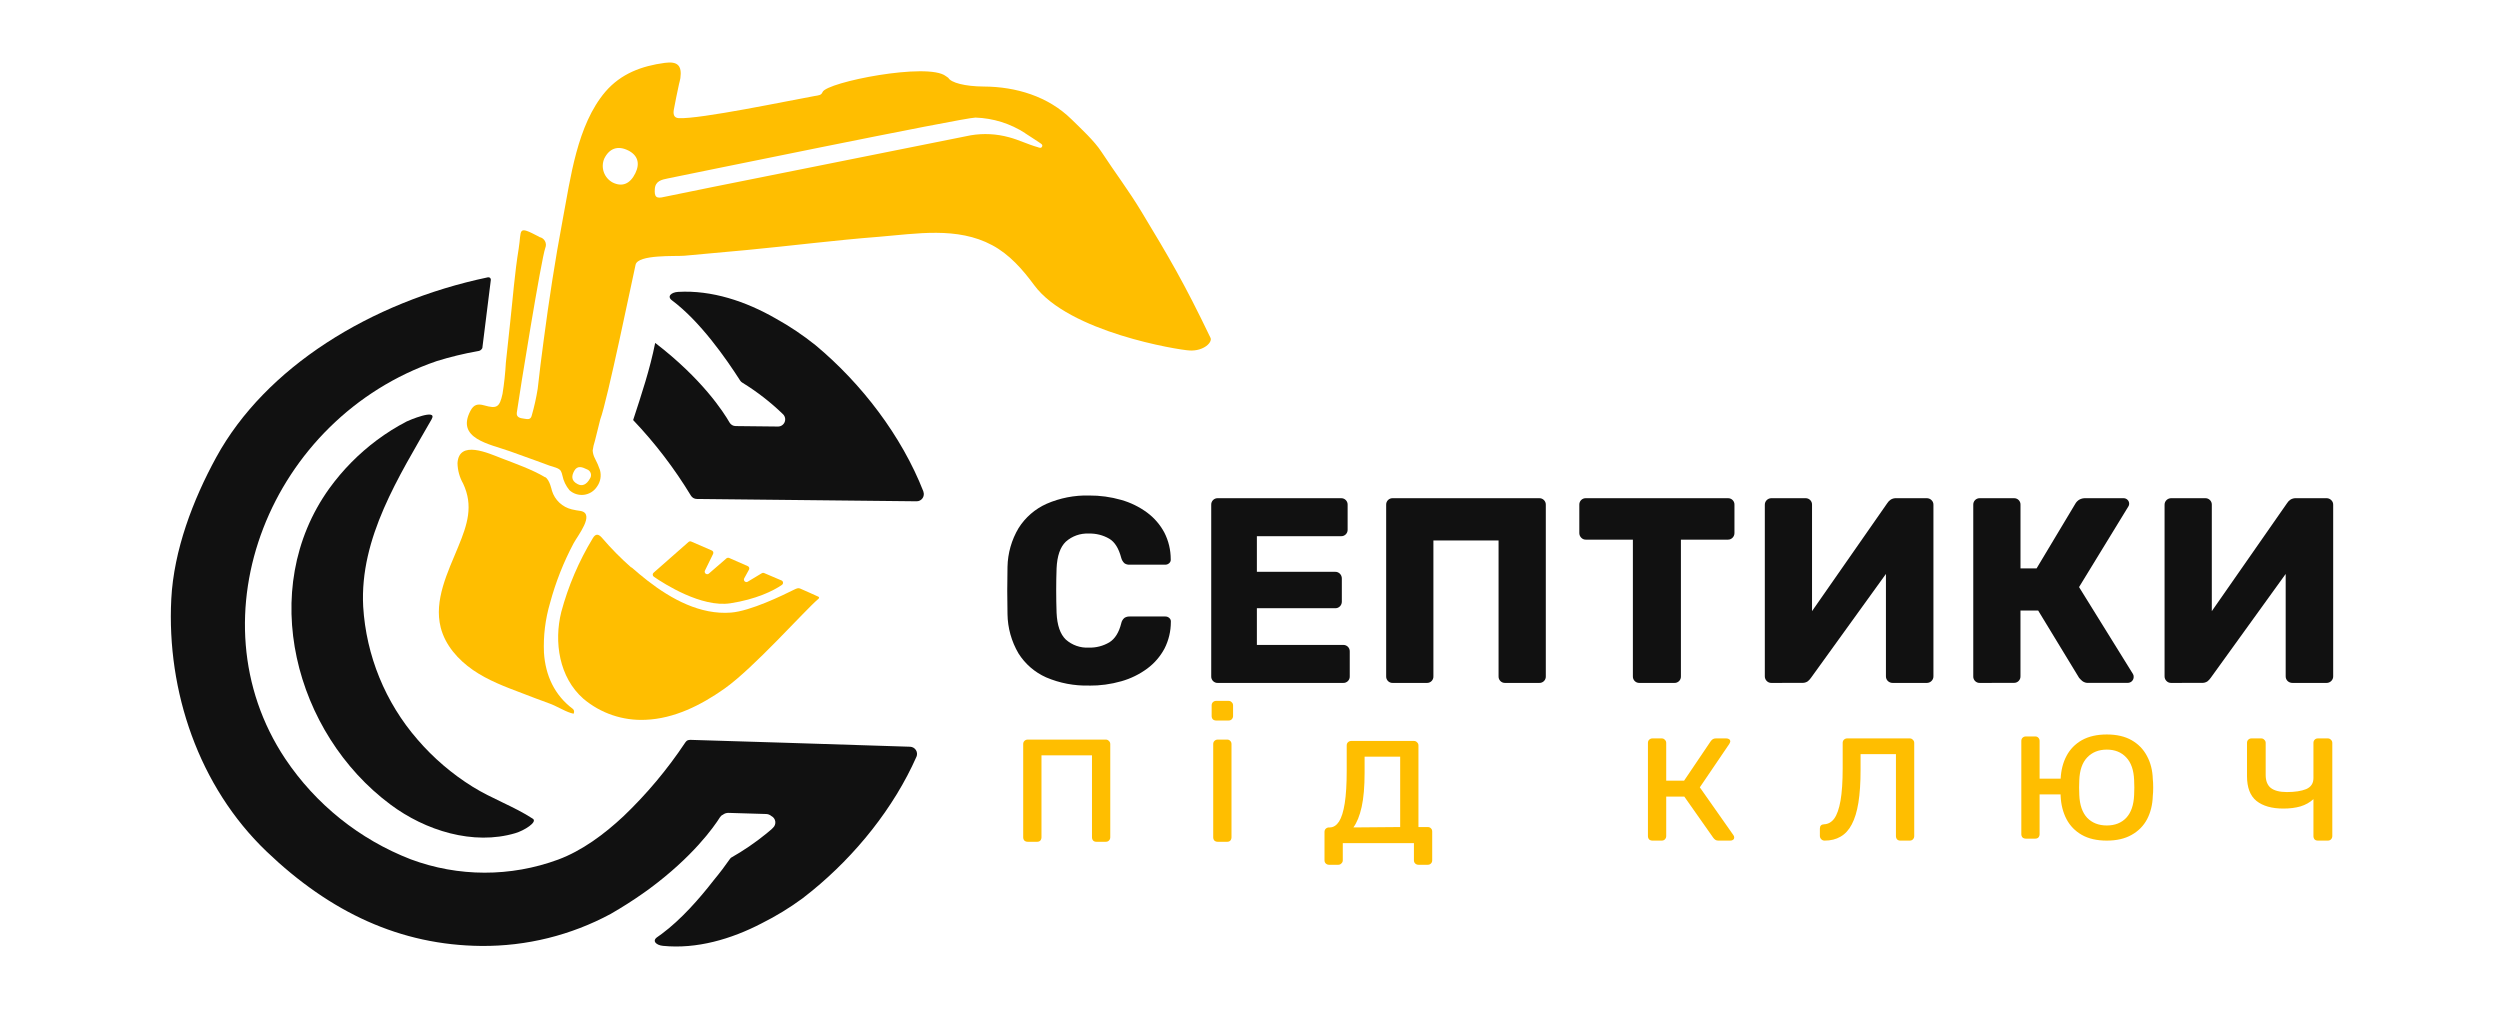
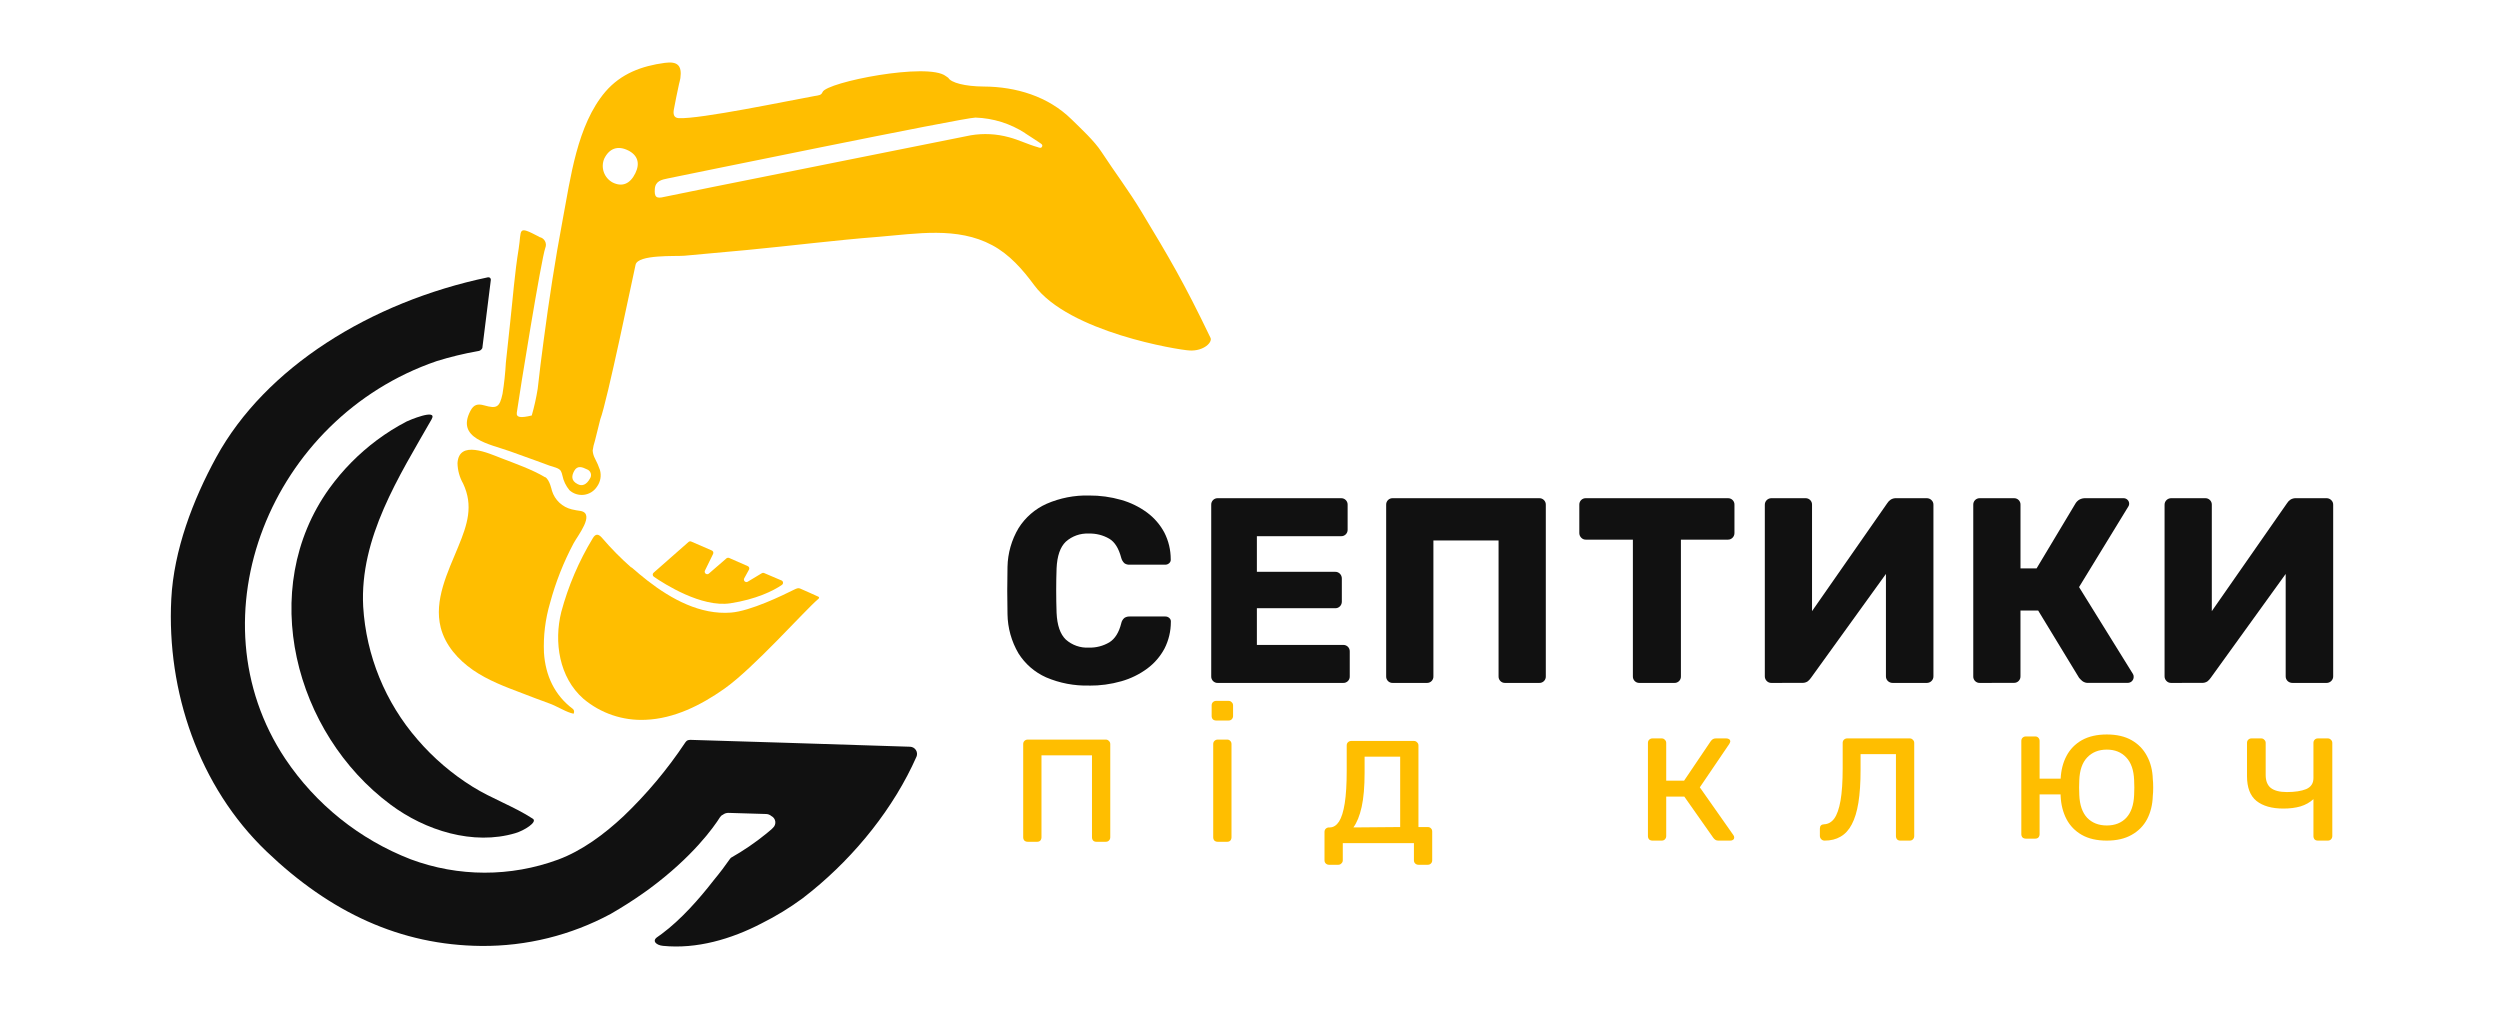
<svg xmlns="http://www.w3.org/2000/svg" width="600" height="243" viewBox="0 0 600 243" fill="none">
  <g clip-path="url(#clip0_402_1407)">
    <mask id="mask0_402_1407" style="mask-type:luminance" maskUnits="userSpaceOnUse" x="0" y="0" width="600" height="243">
      <path d="M600 0H0V243H600V0Z" fill="white" />
    </mask>
    <g mask="url(#mask0_402_1407)">
      <path d="M219.957 181.6C214.528 193.892 205.36 205.246 194.921 213.775C194.164 214.394 193.398 214.998 192.63 215.59C189.532 217.87 186.244 219.88 182.802 221.597C175.461 225.421 167.166 227.811 159.124 227.005C157.511 226.858 156.406 225.823 157.734 224.911C158.1 224.661 158.465 224.4 158.828 224.128C163.442 220.704 167.824 215.725 171.198 211.376L171.235 211.324C172.77 209.48 174.093 207.722 175.198 206.123C175.268 206.031 175.344 205.945 175.426 205.864C178.403 204.18 181.234 202.25 183.889 200.095C184.323 199.746 184.745 199.389 185.155 199.033C185.273 198.899 185.399 198.773 185.533 198.655C185.738 198.466 185.894 198.23 185.987 197.967C186.081 197.704 186.109 197.422 186.069 197.146C186.029 196.87 185.923 196.608 185.759 196.382C185.596 196.156 185.38 195.973 185.13 195.849C184.773 195.542 184.32 195.369 183.85 195.361L174.846 195.092C174.358 195.077 173.88 195.233 173.495 195.533C173.203 195.662 172.957 195.877 172.789 196.148C171.315 198.49 166.298 205.606 155.762 213.379L155.545 213.539C155.099 213.861 154.639 214.191 154.16 214.519C151.871 216.122 149.349 217.738 146.566 219.34C137.026 224.475 126.345 227.119 115.511 227.026C96.114 226.844 79.308 219.02 64.001 204.379C47.676 188.772 39.986 165.859 41.107 143.789C41.703 132.087 46.278 120.007 51.926 109.696C63.682 88.24 88.835 72.492 117.089 66.558C117.178 66.536 117.271 66.535 117.361 66.556C117.45 66.576 117.533 66.618 117.603 66.678C117.673 66.738 117.727 66.813 117.762 66.898C117.796 66.983 117.81 67.076 117.801 67.167L115.761 83.536C115.66 83.749 115.503 83.93 115.307 84.061C115.111 84.192 114.883 84.266 114.648 84.277C111.315 84.867 108.023 85.667 104.791 86.671C64.911 100.342 45.842 148.119 68.449 182.091C75.774 193.042 86.294 201.472 98.578 206.235C109.986 210.491 122.543 210.514 133.967 206.3C139.662 204.184 145.025 200.223 149.65 195.887C155.219 190.564 160.181 184.641 164.446 178.227C164.571 178.038 164.726 177.87 164.905 177.731C165.155 177.613 165.43 177.557 165.706 177.567C171.521 177.715 202.102 178.697 218.429 179.216C218.708 179.227 218.981 179.305 219.224 179.445C219.466 179.584 219.672 179.78 219.822 180.016C219.972 180.253 220.062 180.522 220.085 180.8C220.108 181.079 220.064 181.36 219.955 181.617" fill="#111111" />
-       <path d="M221.621 117.973C216.368 104.561 206.754 92.036 195.749 82.867C192.749 80.456 189.547 78.307 186.178 76.443C179.001 72.314 170.814 69.588 162.746 70.052C161.142 70.144 159.981 71.123 161.273 72.084C168.066 77.148 174.293 86.112 177.631 91.326C177.76 91.525 177.931 91.693 178.133 91.818C181.674 93.989 184.964 96.544 187.945 99.435C188.185 99.677 188.349 99.984 188.414 100.319C188.479 100.654 188.443 101 188.311 101.315C188.178 101.629 187.956 101.897 187.671 102.084C187.386 102.272 187.052 102.371 186.711 102.368L176.551 102.258C176.257 102.256 175.968 102.177 175.714 102.03C175.459 101.883 175.247 101.672 175.098 101.418C173.647 98.894 168.534 90.953 157.244 82.295C155.993 88.586 153.954 94.701 151.955 100.814C157.21 106.337 161.854 112.412 165.807 118.932C165.955 119.182 166.165 119.389 166.417 119.532C166.669 119.676 166.954 119.752 167.244 119.752C173.024 119.797 203.655 120.146 219.986 120.31C220.266 120.312 220.543 120.245 220.791 120.116C221.04 119.986 221.253 119.798 221.413 119.568C221.572 119.337 221.673 119.071 221.706 118.793C221.739 118.514 221.704 118.232 221.603 117.971" fill="#111111" />
      <path d="M103.6 100.606C95.744 114.378 86.295 129.053 87.164 145.584C87.881 157.357 92.459 168.566 100.19 177.474C104.005 181.913 108.477 185.742 113.449 188.83C118.08 191.713 123.341 193.53 127.904 196.51C129.031 197.29 125.853 199.324 123.668 199.963C113.588 202.958 102.06 199.336 93.712 193.09C70.757 176.008 61.598 141.494 79.035 117.226C82.235 112.801 86.089 108.889 90.465 105.625C92.721 103.942 95.109 102.446 97.607 101.15C97.962 100.959 105.153 97.884 103.586 100.626" fill="#111111" />
-       <path d="M195.341 23.076C189.596 24.102 167.934 28.638 162.89 28.356C161.612 28.285 161.557 27.23 161.723 26.29C162.083 24.243 162.543 22.218 162.962 20.184C163.063 19.701 163.23 19.236 163.291 18.755C163.696 15.733 162.632 14.668 159.542 15.088C154.01 15.834 149.052 17.654 145.295 22.01C138.477 30.021 136.934 42.744 135.034 52.79C133.222 62.413 131.744 72.101 130.463 81.81C129.959 85.635 129.461 89.464 129.049 93.295C128.704 95.463 128.227 97.607 127.621 99.716C127.356 100.87 126.502 100.579 125.715 100.471C124.928 100.362 123.865 100.218 124.036 99.019C124.705 94.214 129.938 61.953 130.875 59.492C130.983 59.233 131.032 58.953 131.019 58.673C131.005 58.393 130.93 58.119 130.799 57.871C130.667 57.624 130.482 57.408 130.257 57.241C130.032 57.074 129.773 56.958 129.498 56.903L129.347 56.799C124.038 54.029 125.241 55.034 124.479 59.708C123.524 65.556 123.09 71.521 122.44 77.405C122.098 80.616 121.761 83.821 121.408 87.034C121.272 89.544 121.004 92.045 120.605 94.527C119.897 97.765 119.245 98.147 116.19 97.285C114.658 96.854 113.708 97.079 112.916 98.575C109.376 105.278 117.426 106.535 122.435 108.323L128.637 110.558L131.896 111.756C132.664 112.045 134.15 112.278 134.595 113.021C134.772 113.357 134.898 113.718 134.967 114.092C135.229 115.405 135.817 116.631 136.677 117.657C137.145 118.08 137.7 118.397 138.302 118.585C138.905 118.774 139.541 118.83 140.167 118.75C140.793 118.669 141.394 118.454 141.93 118.119C142.465 117.784 142.921 117.337 143.267 116.809C143.684 116.239 143.966 115.581 144.091 114.886C144.216 114.19 144.181 113.476 143.989 112.796C143.671 111.868 143.281 110.967 142.822 110.1C142.49 109.496 142.292 108.827 142.241 108.139C142.346 107.339 142.528 106.55 142.784 105.784C143.207 104.062 143.634 102.347 144.067 100.638C145.715 96.364 151.799 66.793 152.539 63.537C153.105 61.024 162.14 61.557 164.22 61.378C169.276 60.929 174.331 60.466 179.386 59.991C189.898 58.989 200.372 57.651 210.923 56.831C219.95 56.1 229.742 54.348 238.119 58.842C242.247 61.038 245.427 64.66 248.198 68.426C256.513 79.734 282.808 83.988 285.517 84.118C288.95 84.293 291.026 82.117 290.522 81.081C284.175 67.851 280.577 61.78 273.972 50.841C270.86 45.678 267.642 41.467 264.348 36.44C262.665 33.833 259.377 30.814 257.158 28.631C251.555 23.121 243.857 20.809 236.137 20.769C231.564 20.745 228.227 19.842 227.591 18.676L227.008 18.273C222.732 14.89 198.434 19.695 197.421 22.084C197.09 22.872 196.602 22.864 195.334 23.072M246.012 31.964C247.261 32.721 248.398 33.556 249.406 34.185C249.753 34.425 250.341 34.696 250.103 35.18C249.865 35.664 249.446 35.443 249.04 35.317C246.68 34.654 244.535 33.568 242.177 32.944C239.181 32.119 236.041 31.957 232.976 32.471C230.543 33.006 160.929 46.852 159.422 47.252C157.473 47.745 157.024 47.261 157.156 45.347C157.288 43.434 158.811 43.121 160.241 42.832C162.323 42.412 231.562 28.171 234.113 28.221C238.359 28.36 242.486 29.654 246.052 31.963M150.737 36.086C153.036 37.23 153.659 39.172 152.487 41.567C151.224 44.151 149.337 44.919 147.062 43.811C146.063 43.283 145.298 42.4 144.92 41.334C144.542 40.27 144.579 39.101 145.023 38.062C146.247 35.577 148.29 34.878 150.77 36.109M138.611 116.176C136.994 115.349 137.194 114.15 137.812 113.018C138.58 111.613 139.782 112.115 140.832 112.627C141.052 112.698 141.252 112.82 141.416 112.984C141.58 113.147 141.703 113.346 141.774 113.566C141.846 113.786 141.865 114.019 141.83 114.248C141.794 114.476 141.705 114.693 141.57 114.88C140.776 116.336 139.695 116.78 138.611 116.176Z" fill="#FFBE00" />
+       <path d="M195.341 23.076C189.596 24.102 167.934 28.638 162.89 28.356C161.612 28.285 161.557 27.23 161.723 26.29C162.083 24.243 162.543 22.218 162.962 20.184C163.063 19.701 163.23 19.236 163.291 18.755C163.696 15.733 162.632 14.668 159.542 15.088C154.01 15.834 149.052 17.654 145.295 22.01C138.477 30.021 136.934 42.744 135.034 52.79C133.222 62.413 131.744 72.101 130.463 81.81C129.959 85.635 129.461 89.464 129.049 93.295C128.704 95.463 128.227 97.607 127.621 99.716C124.928 100.362 123.865 100.218 124.036 99.019C124.705 94.214 129.938 61.953 130.875 59.492C130.983 59.233 131.032 58.953 131.019 58.673C131.005 58.393 130.93 58.119 130.799 57.871C130.667 57.624 130.482 57.408 130.257 57.241C130.032 57.074 129.773 56.958 129.498 56.903L129.347 56.799C124.038 54.029 125.241 55.034 124.479 59.708C123.524 65.556 123.09 71.521 122.44 77.405C122.098 80.616 121.761 83.821 121.408 87.034C121.272 89.544 121.004 92.045 120.605 94.527C119.897 97.765 119.245 98.147 116.19 97.285C114.658 96.854 113.708 97.079 112.916 98.575C109.376 105.278 117.426 106.535 122.435 108.323L128.637 110.558L131.896 111.756C132.664 112.045 134.15 112.278 134.595 113.021C134.772 113.357 134.898 113.718 134.967 114.092C135.229 115.405 135.817 116.631 136.677 117.657C137.145 118.08 137.7 118.397 138.302 118.585C138.905 118.774 139.541 118.83 140.167 118.75C140.793 118.669 141.394 118.454 141.93 118.119C142.465 117.784 142.921 117.337 143.267 116.809C143.684 116.239 143.966 115.581 144.091 114.886C144.216 114.19 144.181 113.476 143.989 112.796C143.671 111.868 143.281 110.967 142.822 110.1C142.49 109.496 142.292 108.827 142.241 108.139C142.346 107.339 142.528 106.55 142.784 105.784C143.207 104.062 143.634 102.347 144.067 100.638C145.715 96.364 151.799 66.793 152.539 63.537C153.105 61.024 162.14 61.557 164.22 61.378C169.276 60.929 174.331 60.466 179.386 59.991C189.898 58.989 200.372 57.651 210.923 56.831C219.95 56.1 229.742 54.348 238.119 58.842C242.247 61.038 245.427 64.66 248.198 68.426C256.513 79.734 282.808 83.988 285.517 84.118C288.95 84.293 291.026 82.117 290.522 81.081C284.175 67.851 280.577 61.78 273.972 50.841C270.86 45.678 267.642 41.467 264.348 36.44C262.665 33.833 259.377 30.814 257.158 28.631C251.555 23.121 243.857 20.809 236.137 20.769C231.564 20.745 228.227 19.842 227.591 18.676L227.008 18.273C222.732 14.89 198.434 19.695 197.421 22.084C197.09 22.872 196.602 22.864 195.334 23.072M246.012 31.964C247.261 32.721 248.398 33.556 249.406 34.185C249.753 34.425 250.341 34.696 250.103 35.18C249.865 35.664 249.446 35.443 249.04 35.317C246.68 34.654 244.535 33.568 242.177 32.944C239.181 32.119 236.041 31.957 232.976 32.471C230.543 33.006 160.929 46.852 159.422 47.252C157.473 47.745 157.024 47.261 157.156 45.347C157.288 43.434 158.811 43.121 160.241 42.832C162.323 42.412 231.562 28.171 234.113 28.221C238.359 28.36 242.486 29.654 246.052 31.963M150.737 36.086C153.036 37.23 153.659 39.172 152.487 41.567C151.224 44.151 149.337 44.919 147.062 43.811C146.063 43.283 145.298 42.4 144.92 41.334C144.542 40.27 144.579 39.101 145.023 38.062C146.247 35.577 148.29 34.878 150.77 36.109M138.611 116.176C136.994 115.349 137.194 114.15 137.812 113.018C138.58 111.613 139.782 112.115 140.832 112.627C141.052 112.698 141.252 112.82 141.416 112.984C141.58 113.147 141.703 113.346 141.774 113.566C141.846 113.786 141.865 114.019 141.83 114.248C141.794 114.476 141.705 114.693 141.57 114.88C140.776 116.336 139.695 116.78 138.611 116.176Z" fill="#FFBE00" />
      <path d="M151.514 136.214C149.017 134.014 146.676 131.642 144.51 129.115C143.631 128.091 142.938 128.028 142.258 129.194C138.921 134.7 136.379 140.65 134.707 146.867C132.912 154.07 134.189 162.574 139.999 167.686C144.162 171.21 149.509 173.019 154.956 172.75C161.799 172.475 168.199 169.269 173.801 165.327C180.935 160.304 193.102 146.53 196.415 143.727C196.704 143.491 196.575 143.286 196.393 143.199C195.194 142.622 193.516 141.926 192.042 141.256C191.636 141.072 191.272 141.179 190.595 141.514C187.76 142.924 180.105 146.657 175.437 147.022C168.127 147.594 161.173 143.842 155.374 139.329C154.074 138.314 152.801 137.256 151.555 136.155" fill="#FFBE00" />
      <path d="M130.804 114.526C127.72 112.684 123.646 111.251 120.381 109.992C117.223 108.776 110.141 105.488 109.8 111.149C109.832 112.87 110.295 114.556 111.147 116.051C113.666 121.386 112.162 125.914 109.998 131.158C107.424 137.416 104.112 144.055 105.771 150.606C106.848 154.846 109.94 158.33 113.53 160.813C117.121 163.295 121.268 164.846 125.363 166.389C127.484 167.187 129.604 168.043 131.75 168.791C133.536 169.415 135.251 170.562 136.996 171.12L137.669 171.295C137.842 170.862 137.847 170.449 137.494 170.147C133.093 166.862 130.898 162.11 130.551 156.631C130.379 152.605 130.873 148.578 132.012 144.713C133.351 139.74 135.248 134.934 137.666 130.387C138.643 128.554 142.865 123.33 139.384 122.636C138.663 122.544 137.948 122.415 137.24 122.249C136.124 121.986 135.095 121.434 134.258 120.65C133.421 119.865 132.804 118.875 132.468 117.778C132.437 117.698 131.945 115.159 130.853 114.511" fill="#FFBE00" />
      <path d="M156.894 137.425C156.817 137.483 156.754 137.559 156.712 137.646C156.67 137.733 156.65 137.828 156.652 137.925C156.655 138.021 156.68 138.116 156.727 138.2C156.773 138.285 156.839 138.357 156.919 138.411C159.422 140.142 168.364 145.85 175.287 144.788C181.408 143.849 185.626 141.797 187.656 140.373C187.756 140.306 187.834 140.212 187.881 140.102C187.927 139.992 187.941 139.87 187.919 139.752C187.898 139.634 187.842 139.525 187.76 139.439C187.677 139.352 187.571 139.291 187.454 139.264L183.319 137.5C183.233 137.478 183.144 137.474 183.057 137.489C182.97 137.504 182.887 137.537 182.813 137.586L179.496 139.583C179.385 139.662 179.251 139.701 179.114 139.695C178.978 139.688 178.848 139.635 178.745 139.545C178.643 139.455 178.573 139.333 178.549 139.199C178.524 139.064 178.546 138.926 178.61 138.805L179.766 136.699C179.807 136.62 179.83 136.532 179.833 136.442C179.835 136.352 179.818 136.263 179.782 136.181C179.747 136.099 179.693 136.026 179.625 135.967C179.558 135.908 179.478 135.864 179.392 135.84L174.935 133.882C174.839 133.854 174.738 133.849 174.64 133.867C174.542 133.885 174.45 133.925 174.37 133.985L170.118 137.669C170.009 137.761 169.871 137.81 169.729 137.81C169.587 137.81 169.449 137.76 169.341 137.668C169.232 137.577 169.158 137.45 169.134 137.31C169.109 137.17 169.134 137.026 169.205 136.903L171.132 132.967C171.176 132.887 171.201 132.798 171.206 132.708C171.21 132.617 171.195 132.526 171.161 132.442C171.126 132.358 171.073 132.282 171.006 132.221C170.939 132.16 170.859 132.115 170.772 132.088L165.854 129.957C165.758 129.922 165.654 129.912 165.553 129.929C165.452 129.945 165.356 129.987 165.276 130.051L156.894 137.425Z" fill="#FFBE00" />
      <path d="M261.368 164.532C257.837 164.627 254.327 163.958 251.079 162.572C248.338 161.353 246.023 159.345 244.429 156.804C242.75 153.941 241.844 150.691 241.8 147.373C241.759 145.641 241.739 143.781 241.739 141.795C241.739 139.809 241.759 137.905 241.8 136.081C241.858 132.789 242.775 129.57 244.46 126.741C246.074 124.178 248.412 122.15 251.177 120.913C254.389 119.515 257.867 118.835 261.368 118.922C263.981 118.904 266.584 119.26 269.096 119.978C271.33 120.613 273.433 121.642 275.305 123.018C277.029 124.295 278.446 125.941 279.454 127.836C280.454 129.807 280.975 131.986 280.974 134.196C280.998 134.371 280.978 134.549 280.917 134.715C280.856 134.88 280.756 135.028 280.624 135.146C280.494 135.271 280.34 135.369 280.172 135.434C280.004 135.499 279.824 135.531 279.644 135.526H271.125C270.675 135.557 270.227 135.434 269.856 135.176C269.486 134.826 269.223 134.378 269.096 133.885C268.503 131.643 267.576 130.085 266.216 129.287C264.727 128.426 263.026 127.999 261.307 128.056C259.286 127.954 257.306 128.653 255.798 130.001C254.445 131.293 253.708 133.429 253.579 136.43C253.457 139.885 253.457 143.432 253.579 147.069C253.71 150.063 254.45 152.206 255.798 153.498C257.309 154.841 259.288 155.535 261.307 155.428C263.04 155.481 264.753 155.041 266.247 154.159C267.599 153.318 268.549 151.798 269.096 149.6C269.195 149.093 269.463 148.635 269.856 148.3C270.242 148.052 270.697 147.933 271.156 147.958H279.674C279.855 147.954 280.034 147.985 280.202 148.05C280.371 148.116 280.524 148.213 280.655 148.338C280.786 148.456 280.887 148.604 280.948 148.77C281.009 148.935 281.028 149.113 281.004 149.288C281.005 151.498 280.484 153.678 279.484 155.649C278.476 157.54 277.058 159.183 275.335 160.459C273.465 161.837 271.362 162.867 269.127 163.499C266.614 164.218 264.011 164.572 261.398 164.547" fill="#111111" />
      <path d="M292.274 163.901C292.063 163.91 291.853 163.875 291.657 163.798C291.461 163.721 291.283 163.604 291.134 163.455C290.986 163.306 290.87 163.127 290.794 162.931C290.718 162.734 290.684 162.524 290.693 162.313V121.156C290.684 120.946 290.718 120.736 290.794 120.54C290.87 120.344 290.986 120.165 291.134 120.016C291.283 119.866 291.461 119.749 291.657 119.672C291.853 119.595 292.063 119.559 292.274 119.568H321.85C322.061 119.559 322.271 119.595 322.467 119.672C322.663 119.749 322.841 119.866 322.99 120.016C323.138 120.165 323.254 120.344 323.33 120.54C323.406 120.736 323.44 120.946 323.431 121.156V127.106C323.439 127.316 323.404 127.525 323.328 127.721C323.251 127.917 323.135 128.094 322.987 128.243C322.838 128.392 322.661 128.508 322.465 128.584C322.269 128.66 322.06 128.695 321.85 128.687H301.651V137.236H320.459C320.672 137.231 320.884 137.272 321.08 137.354C321.277 137.437 321.453 137.559 321.599 137.715C321.746 137.871 321.86 138.055 321.936 138.256C322.012 138.457 322.047 138.671 322.04 138.885V144.394C322.044 144.808 321.886 145.206 321.599 145.504C321.453 145.658 321.276 145.779 321.079 145.86C320.883 145.941 320.672 145.981 320.459 145.975H301.651V154.782H322.359C322.569 154.774 322.778 154.809 322.974 154.885C323.17 154.962 323.347 155.078 323.496 155.226C323.644 155.375 323.761 155.553 323.837 155.748C323.913 155.944 323.948 156.153 323.94 156.363V162.313C323.949 162.524 323.915 162.734 323.839 162.931C323.763 163.127 323.647 163.306 323.499 163.455C323.35 163.604 323.172 163.721 322.976 163.798C322.78 163.875 322.57 163.91 322.359 163.901H292.274Z" fill="#111111" />
      <path d="M334.259 163.901C334.049 163.91 333.839 163.875 333.643 163.798C333.446 163.721 333.268 163.604 333.12 163.455C332.971 163.306 332.855 163.127 332.779 162.931C332.703 162.734 332.669 162.524 332.679 162.313V121.156C332.669 120.946 332.704 120.736 332.779 120.54C332.855 120.344 332.971 120.165 333.119 120.016C333.268 119.866 333.446 119.749 333.642 119.672C333.838 119.595 334.049 119.559 334.259 119.568H369.406C369.616 119.559 369.826 119.595 370.023 119.672C370.219 119.749 370.397 119.866 370.545 120.016C370.695 120.165 370.812 120.343 370.89 120.539C370.967 120.735 371.002 120.945 370.994 121.156V162.313C371.004 162.524 370.969 162.735 370.893 162.932C370.816 163.129 370.7 163.309 370.55 163.458C370.401 163.607 370.222 163.724 370.025 163.8C369.828 163.877 369.617 163.911 369.406 163.901H361.236C361.026 163.91 360.816 163.875 360.62 163.798C360.424 163.721 360.245 163.604 360.097 163.455C359.948 163.306 359.832 163.127 359.756 162.931C359.68 162.734 359.646 162.524 359.656 162.313V129.705H344.017V162.313C344.026 162.524 343.992 162.735 343.916 162.932C343.839 163.129 343.723 163.309 343.573 163.458C343.424 163.607 343.245 163.724 343.048 163.8C342.85 163.877 342.64 163.911 342.428 163.901H334.259Z" fill="#111111" />
      <path d="M393.473 163.901C393.262 163.91 393.052 163.875 392.856 163.798C392.66 163.721 392.482 163.604 392.333 163.455C392.184 163.305 392.068 163.127 391.992 162.93C391.917 162.734 391.882 162.524 391.892 162.313V129.515H380.622C380.409 129.523 380.196 129.484 380 129.402C379.803 129.319 379.626 129.194 379.483 129.036C379.193 128.74 379.032 128.341 379.034 127.927V121.156C379.024 120.945 379.059 120.734 379.135 120.537C379.212 120.34 379.328 120.161 379.478 120.011C379.627 119.862 379.806 119.745 380.003 119.669C380.2 119.592 380.411 119.558 380.622 119.568H414.69C414.9 119.559 415.11 119.595 415.307 119.672C415.503 119.749 415.681 119.866 415.829 120.016C415.978 120.165 416.094 120.343 416.169 120.54C416.245 120.736 416.28 120.946 416.27 121.156V127.927C416.276 128.34 416.117 128.739 415.829 129.036C415.684 129.191 415.507 129.314 415.31 129.397C415.114 129.479 414.903 129.519 414.69 129.515H403.42V162.313C403.43 162.524 403.395 162.735 403.319 162.932C403.243 163.129 403.126 163.308 402.976 163.458C402.827 163.607 402.648 163.724 402.451 163.8C402.254 163.877 402.043 163.911 401.832 163.901H393.473Z" fill="#111111" />
      <path d="M425.138 163.901C424.925 163.906 424.713 163.866 424.517 163.783C424.32 163.701 424.144 163.578 423.998 163.423C423.71 163.126 423.552 162.727 423.557 162.313V121.156C423.552 120.944 423.591 120.732 423.672 120.536C423.753 120.34 423.874 120.163 424.028 120.016C424.324 119.726 424.723 119.565 425.138 119.568H433.307C433.517 119.559 433.728 119.595 433.924 119.672C434.12 119.749 434.298 119.866 434.447 120.016C434.595 120.165 434.711 120.344 434.787 120.54C434.863 120.736 434.897 120.946 434.887 121.156V146.674L452.935 120.776C453.148 120.435 453.431 120.142 453.764 119.917C454.161 119.667 454.625 119.545 455.094 119.568H462.434C462.849 119.564 463.248 119.726 463.544 120.016C463.702 120.16 463.827 120.336 463.909 120.533C463.992 120.73 464.031 120.943 464.023 121.156V162.313C464.027 162.526 463.987 162.738 463.904 162.934C463.822 163.13 463.699 163.307 463.544 163.453C463.248 163.744 462.849 163.905 462.434 163.901H454.265C453.832 163.911 453.411 163.75 453.095 163.453C452.941 163.307 452.82 163.129 452.739 162.933C452.658 162.737 452.618 162.526 452.624 162.313V137.745L434.637 162.678C434.421 162.987 434.166 163.265 433.877 163.506C433.478 163.781 433 163.915 432.516 163.886L425.138 163.901Z" fill="#111111" />
      <path d="M475.164 163.901C474.953 163.91 474.743 163.875 474.547 163.798C474.351 163.721 474.173 163.604 474.024 163.455C473.875 163.306 473.759 163.127 473.683 162.93C473.608 162.734 473.573 162.524 473.583 162.313V121.156C473.574 120.946 473.608 120.736 473.684 120.54C473.76 120.343 473.875 120.165 474.024 120.016C474.172 119.866 474.35 119.749 474.547 119.672C474.743 119.595 474.953 119.559 475.164 119.568H483.333C483.544 119.558 483.755 119.592 483.952 119.669C484.149 119.745 484.328 119.862 484.477 120.011C484.627 120.161 484.744 120.34 484.82 120.537C484.896 120.734 484.931 120.945 484.921 121.156V136.415H488.781L498.151 120.776C498.376 120.424 498.681 120.13 499.04 119.917C499.486 119.67 499.99 119.549 500.499 119.568H509.618C509.806 119.56 509.994 119.592 510.168 119.663C510.343 119.734 510.5 119.841 510.629 119.978C510.843 120.196 510.972 120.483 510.995 120.788C511.017 121.093 510.93 121.395 510.751 121.642L498.972 140.899L511.891 161.728C512.026 161.935 512.092 162.18 512.081 162.427C512.087 162.62 512.053 162.813 511.982 162.993C511.911 163.173 511.804 163.336 511.667 163.473C511.53 163.61 511.367 163.717 511.187 163.788C511.007 163.859 510.815 163.892 510.621 163.886H501.259C500.714 163.938 500.169 163.777 499.739 163.438C499.467 163.204 499.213 162.95 498.98 162.678L489.161 146.53H484.913V162.298C484.922 162.509 484.886 162.719 484.809 162.915C484.732 163.111 484.615 163.289 484.465 163.438C484.317 163.588 484.139 163.705 483.942 163.782C483.746 163.859 483.536 163.895 483.325 163.886L475.164 163.901Z" fill="#111111" />
      <path d="M521.078 163.901C520.865 163.906 520.654 163.866 520.457 163.783C520.261 163.701 520.084 163.578 519.938 163.423C519.65 163.126 519.492 162.727 519.497 162.313V121.156C519.492 120.944 519.531 120.733 519.612 120.536C519.693 120.34 519.815 120.163 519.969 120.016C520.266 119.728 520.664 119.567 521.078 119.568H529.247C529.458 119.559 529.668 119.595 529.864 119.672C530.061 119.749 530.239 119.866 530.387 120.016C530.537 120.165 530.654 120.343 530.731 120.539C530.808 120.735 530.844 120.945 530.835 121.156V146.674L548.883 120.776C549.091 120.434 549.372 120.141 549.704 119.917C550.102 119.67 550.566 119.548 551.034 119.568H558.382C558.795 119.566 559.191 119.727 559.484 120.016C559.642 120.16 559.767 120.336 559.85 120.533C559.932 120.73 559.971 120.943 559.963 121.156V162.313C559.968 162.526 559.927 162.738 559.845 162.934C559.762 163.13 559.64 163.307 559.484 163.453C559.191 163.742 558.795 163.904 558.382 163.901H550.213C549.777 163.912 549.354 163.751 549.035 163.453C548.882 163.307 548.76 163.129 548.679 162.933C548.598 162.737 548.559 162.526 548.564 162.313V137.745L530.577 162.678C530.362 162.987 530.106 163.265 529.817 163.506C529.419 163.783 528.94 163.916 528.457 163.886L521.078 163.901Z" fill="#111111" />
      <path d="M246.653 202.027C246.339 202.027 246.071 201.933 245.851 201.744C245.663 201.524 245.568 201.257 245.568 200.943V178.585C245.568 178.271 245.663 178.019 245.851 177.83C246.071 177.61 246.339 177.5 246.653 177.5H265.379C265.693 177.5 265.945 177.61 266.133 177.83C266.354 178.019 266.464 178.271 266.464 178.585V200.943C266.464 201.257 266.354 201.524 266.133 201.744C265.945 201.933 265.693 202.027 265.379 202.027H263.115C262.8 202.027 262.549 201.933 262.36 201.744C262.171 201.524 262.077 201.257 262.077 200.943V181.274H249.955V200.943C249.955 201.257 249.861 201.524 249.672 201.744C249.483 201.933 249.232 202.027 248.917 202.027H246.653Z" fill="#FFBE00" />
      <path d="M292.257 202.028C291.942 202.028 291.675 201.933 291.455 201.745C291.266 201.525 291.172 201.257 291.172 200.943V178.585C291.172 178.271 291.266 178.019 291.455 177.831C291.675 177.61 291.942 177.5 292.257 177.5H294.521C294.835 177.5 295.087 177.61 295.276 177.831C295.464 178.019 295.559 178.271 295.559 178.585V200.943C295.559 201.257 295.464 201.525 295.276 201.745C295.087 201.933 294.835 202.028 294.521 202.028H292.257ZM291.88 172.925C291.565 172.925 291.298 172.831 291.078 172.642C290.889 172.422 290.795 172.155 290.795 171.84V169.293C290.795 168.979 290.889 168.727 291.078 168.539C291.298 168.318 291.565 168.208 291.88 168.208H294.851C295.166 168.208 295.417 168.318 295.606 168.539C295.826 168.727 295.936 168.979 295.936 169.293V171.84C295.936 172.155 295.826 172.422 295.606 172.642C295.417 172.831 295.166 172.925 294.851 172.925H291.88Z" fill="#FFBE00" />
      <path d="M318.966 207.546C318.651 207.546 318.384 207.436 318.164 207.216C317.975 207.027 317.881 206.776 317.881 206.461V199.669C317.881 199.355 317.975 199.103 318.164 198.914C318.384 198.694 318.651 198.584 318.966 198.584H319.202C320.051 198.553 320.774 198.081 321.371 197.169C321.969 196.226 322.425 194.764 322.739 192.783C323.054 190.77 323.211 188.16 323.211 184.953V178.915C323.211 178.601 323.305 178.349 323.494 178.161C323.714 177.94 323.981 177.83 324.296 177.83H339.342C339.657 177.83 339.908 177.94 340.097 178.161C340.317 178.349 340.427 178.601 340.427 178.915V198.49H342.644C342.99 198.49 343.257 198.6 343.446 198.82C343.635 199.009 343.729 199.26 343.729 199.575V206.461C343.729 206.776 343.635 207.027 343.446 207.216C343.257 207.436 342.99 207.546 342.644 207.546H340.427C340.113 207.546 339.845 207.436 339.625 207.216C339.437 207.027 339.342 206.776 339.342 206.461V202.358H322.268V206.461C322.268 206.776 322.157 207.027 321.937 207.216C321.749 207.436 321.497 207.546 321.183 207.546H318.966ZM324.815 198.584L336.041 198.49V181.604H327.503V185.472C327.503 188.805 327.267 191.541 326.796 193.679C326.324 195.786 325.664 197.421 324.815 198.584Z" fill="#FFBE00" />
      <path d="M396.59 201.745C396.275 201.745 396.008 201.65 395.788 201.462C395.599 201.242 395.505 200.974 395.505 200.66V178.302C395.505 177.988 395.599 177.736 395.788 177.548C396.008 177.327 396.275 177.217 396.59 177.217H398.806C399.121 177.217 399.372 177.327 399.561 177.548C399.781 177.736 399.891 177.988 399.891 178.302V187.359H404.184L410.551 177.925C410.708 177.705 410.881 177.532 411.07 177.406C411.259 177.28 411.51 177.217 411.825 177.217H414.278C414.561 177.217 414.796 177.28 414.985 177.406C415.174 177.532 415.268 177.721 415.268 177.972C415.268 178.035 415.237 178.129 415.174 178.255C415.142 178.349 415.095 178.444 415.032 178.538L407.957 188.962L415.976 200.377C416.133 200.566 416.211 200.77 416.211 200.99C416.211 201.242 416.117 201.43 415.928 201.556C415.771 201.682 415.551 201.745 415.268 201.745H412.391C412.108 201.745 411.872 201.682 411.683 201.556C411.495 201.43 411.322 201.257 411.164 201.037L404.231 191.179H399.891V200.66C399.891 200.974 399.781 201.242 399.561 201.462C399.372 201.65 399.121 201.745 398.806 201.745H396.59Z" fill="#FFBE00" />
      <path d="M437.904 201.745C437.59 201.745 437.322 201.635 437.102 201.415C436.882 201.194 436.772 200.927 436.772 200.613V198.868C436.772 198.207 437.102 197.861 437.763 197.83C438.737 197.798 439.555 197.342 440.215 196.462C440.876 195.55 441.379 194.119 441.725 192.17C442.071 190.189 442.244 187.579 442.244 184.34V178.302C442.244 177.988 442.338 177.736 442.527 177.548C442.747 177.327 443.014 177.217 443.328 177.217H458.328C458.642 177.217 458.894 177.327 459.082 177.548C459.303 177.736 459.413 177.988 459.413 178.302V200.66C459.413 200.974 459.303 201.242 459.082 201.462C458.894 201.65 458.642 201.745 458.328 201.745H456.064C455.749 201.745 455.498 201.65 455.309 201.462C455.12 201.242 455.026 200.974 455.026 200.66V180.991H446.536V184.859C446.536 187.877 446.363 190.472 446.017 192.641C445.671 194.78 445.136 196.525 444.413 197.877C443.721 199.198 442.825 200.173 441.725 200.801C440.656 201.43 439.382 201.745 437.904 201.745Z" fill="#FFBE00" />
      <path d="M496.342 190.66H489.503V200.188C489.503 200.503 489.409 200.77 489.22 200.99C489.031 201.179 488.78 201.273 488.465 201.273H486.201C485.887 201.273 485.62 201.179 485.4 200.99C485.211 200.77 485.117 200.503 485.117 200.188V177.831C485.117 177.516 485.211 177.265 485.4 177.076C485.62 176.856 485.887 176.746 486.201 176.746H488.465C488.78 176.746 489.031 176.856 489.22 177.076C489.409 177.265 489.503 177.516 489.503 177.831V186.887H496.342V190.66ZM505.635 201.745C503.245 201.745 501.248 201.289 499.644 200.377C498.041 199.465 496.814 198.207 495.965 196.603C495.116 194.968 494.644 193.113 494.55 191.038C494.519 190.503 494.503 189.827 494.503 189.009C494.503 188.16 494.519 187.484 494.55 186.981C494.644 184.874 495.116 183.019 495.965 181.415C496.814 179.812 498.041 178.554 499.644 177.642C501.279 176.73 503.276 176.274 505.635 176.274C507.993 176.274 509.974 176.73 511.578 177.642C513.181 178.554 514.408 179.812 515.257 181.415C516.137 183.019 516.609 184.874 516.672 186.981C516.735 187.484 516.766 188.16 516.766 189.009C516.766 189.827 516.735 190.503 516.672 191.038C516.609 193.113 516.153 194.968 515.304 196.603C514.455 198.207 513.213 199.465 511.578 200.377C509.974 201.289 507.993 201.745 505.635 201.745ZM505.635 198.113C507.584 198.113 509.141 197.5 510.304 196.273C511.468 195.015 512.097 193.192 512.191 190.802C512.222 190.33 512.238 189.733 512.238 189.009C512.238 188.286 512.222 187.689 512.191 187.217C512.097 184.827 511.468 183.019 510.304 181.793C509.141 180.535 507.584 179.906 505.635 179.906C503.685 179.906 502.113 180.535 500.918 181.793C499.754 183.019 499.125 184.827 499.031 187.217C499 187.689 498.984 188.286 498.984 189.009C498.984 189.733 499 190.33 499.031 190.802C499.125 193.192 499.754 195.015 500.918 196.273C502.113 197.5 503.685 198.113 505.635 198.113Z" fill="#FFBE00" />
      <path d="M556.31 201.745C555.964 201.745 555.696 201.65 555.508 201.462C555.319 201.242 555.225 200.974 555.225 200.66V191.792C554.376 192.578 553.338 193.16 552.112 193.538C550.917 193.883 549.549 194.056 548.008 194.056C545.241 194.056 543.087 193.443 541.546 192.217C540.037 190.99 539.282 189.009 539.282 186.274V178.302C539.282 177.988 539.376 177.736 539.565 177.548C539.785 177.327 540.052 177.217 540.367 177.217H542.678C542.992 177.217 543.244 177.327 543.433 177.548C543.653 177.736 543.763 177.988 543.763 178.302V185.991C543.763 187.406 544.172 188.443 544.989 189.104C545.838 189.764 547.128 190.094 548.857 190.094C550.775 190.094 552.316 189.858 553.479 189.387C554.643 188.884 555.225 188.003 555.225 186.745V178.302C555.225 177.988 555.319 177.736 555.508 177.548C555.696 177.327 555.964 177.217 556.31 177.217H558.668C558.982 177.217 559.234 177.327 559.423 177.548C559.643 177.736 559.753 177.988 559.753 178.302V200.66C559.753 200.974 559.643 201.242 559.423 201.462C559.234 201.65 558.982 201.745 558.668 201.745H556.31Z" fill="#FFBE00" />
    </g>
  </g>
  <defs>
    <clipPath id="clip0_402_1407">
      <rect width="600" height="243" fill="white" />
    </clipPath>
  </defs>
</svg>